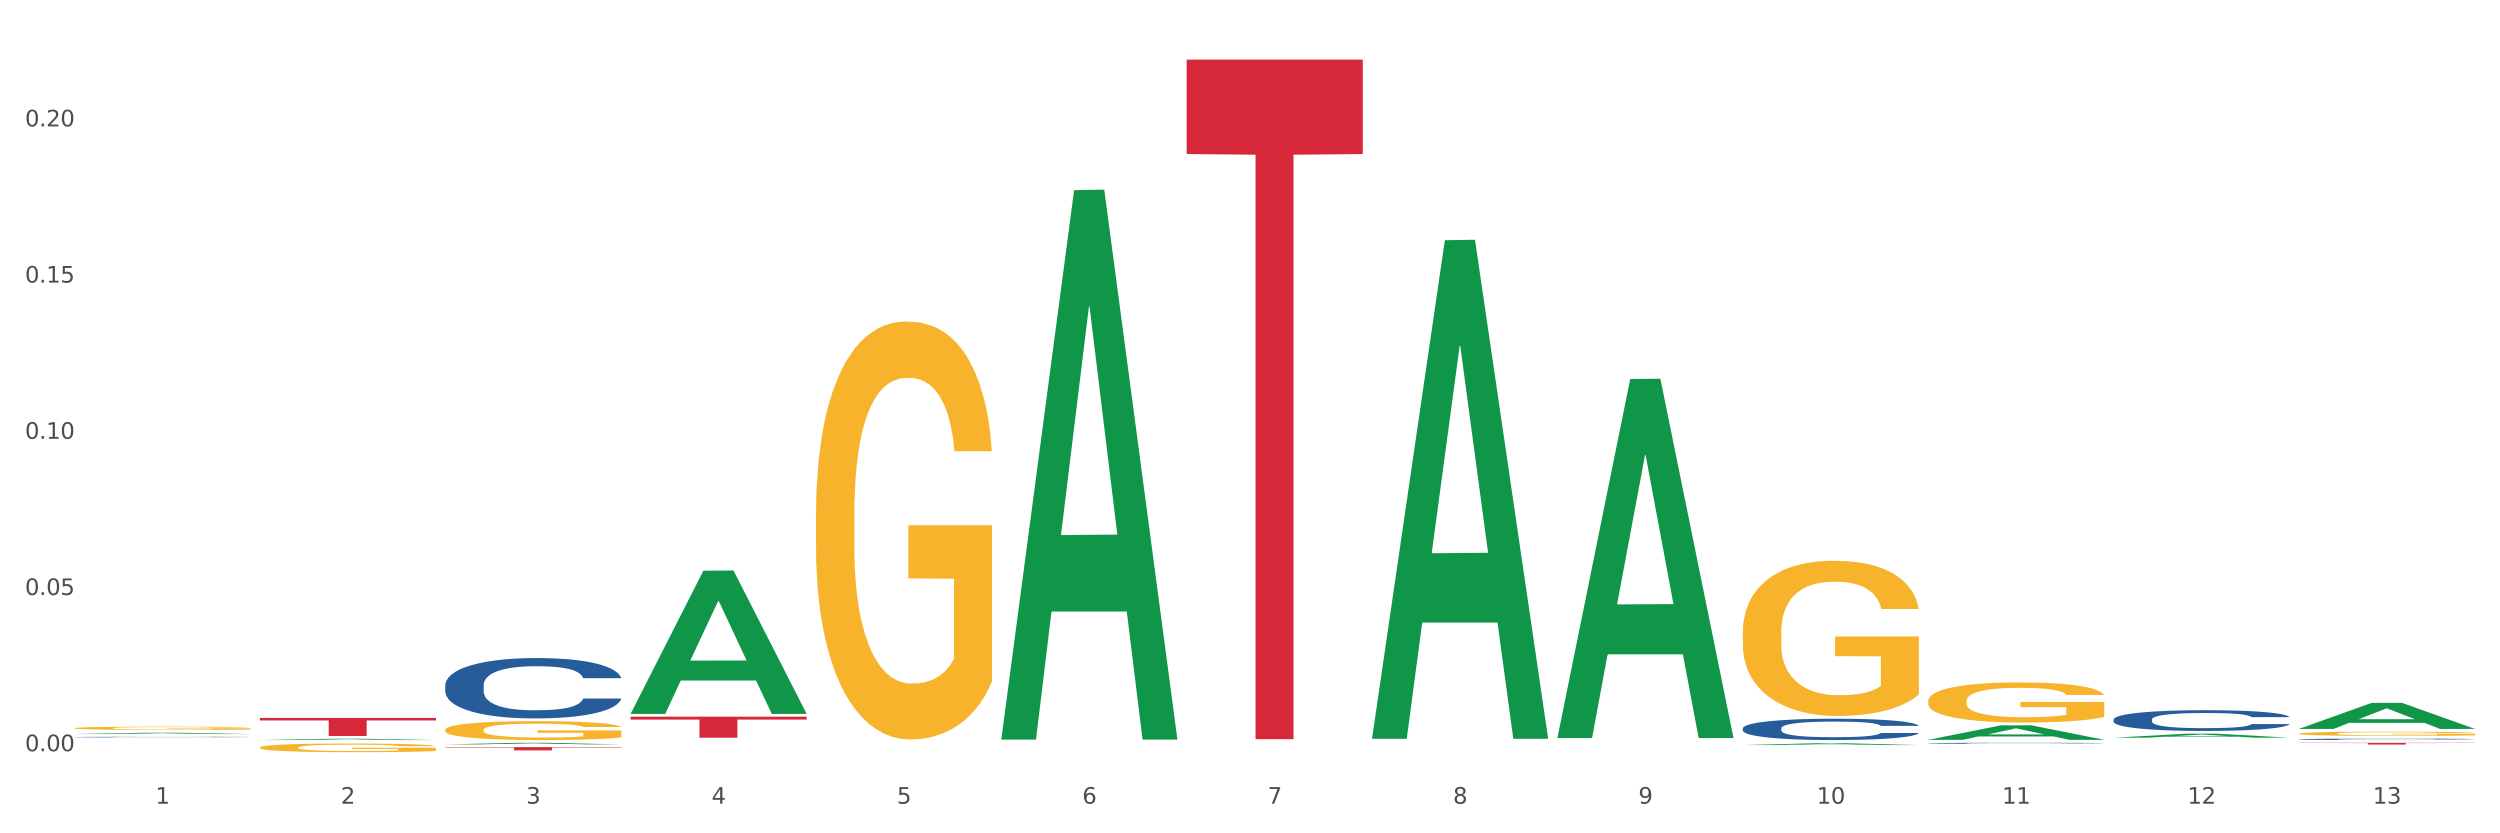
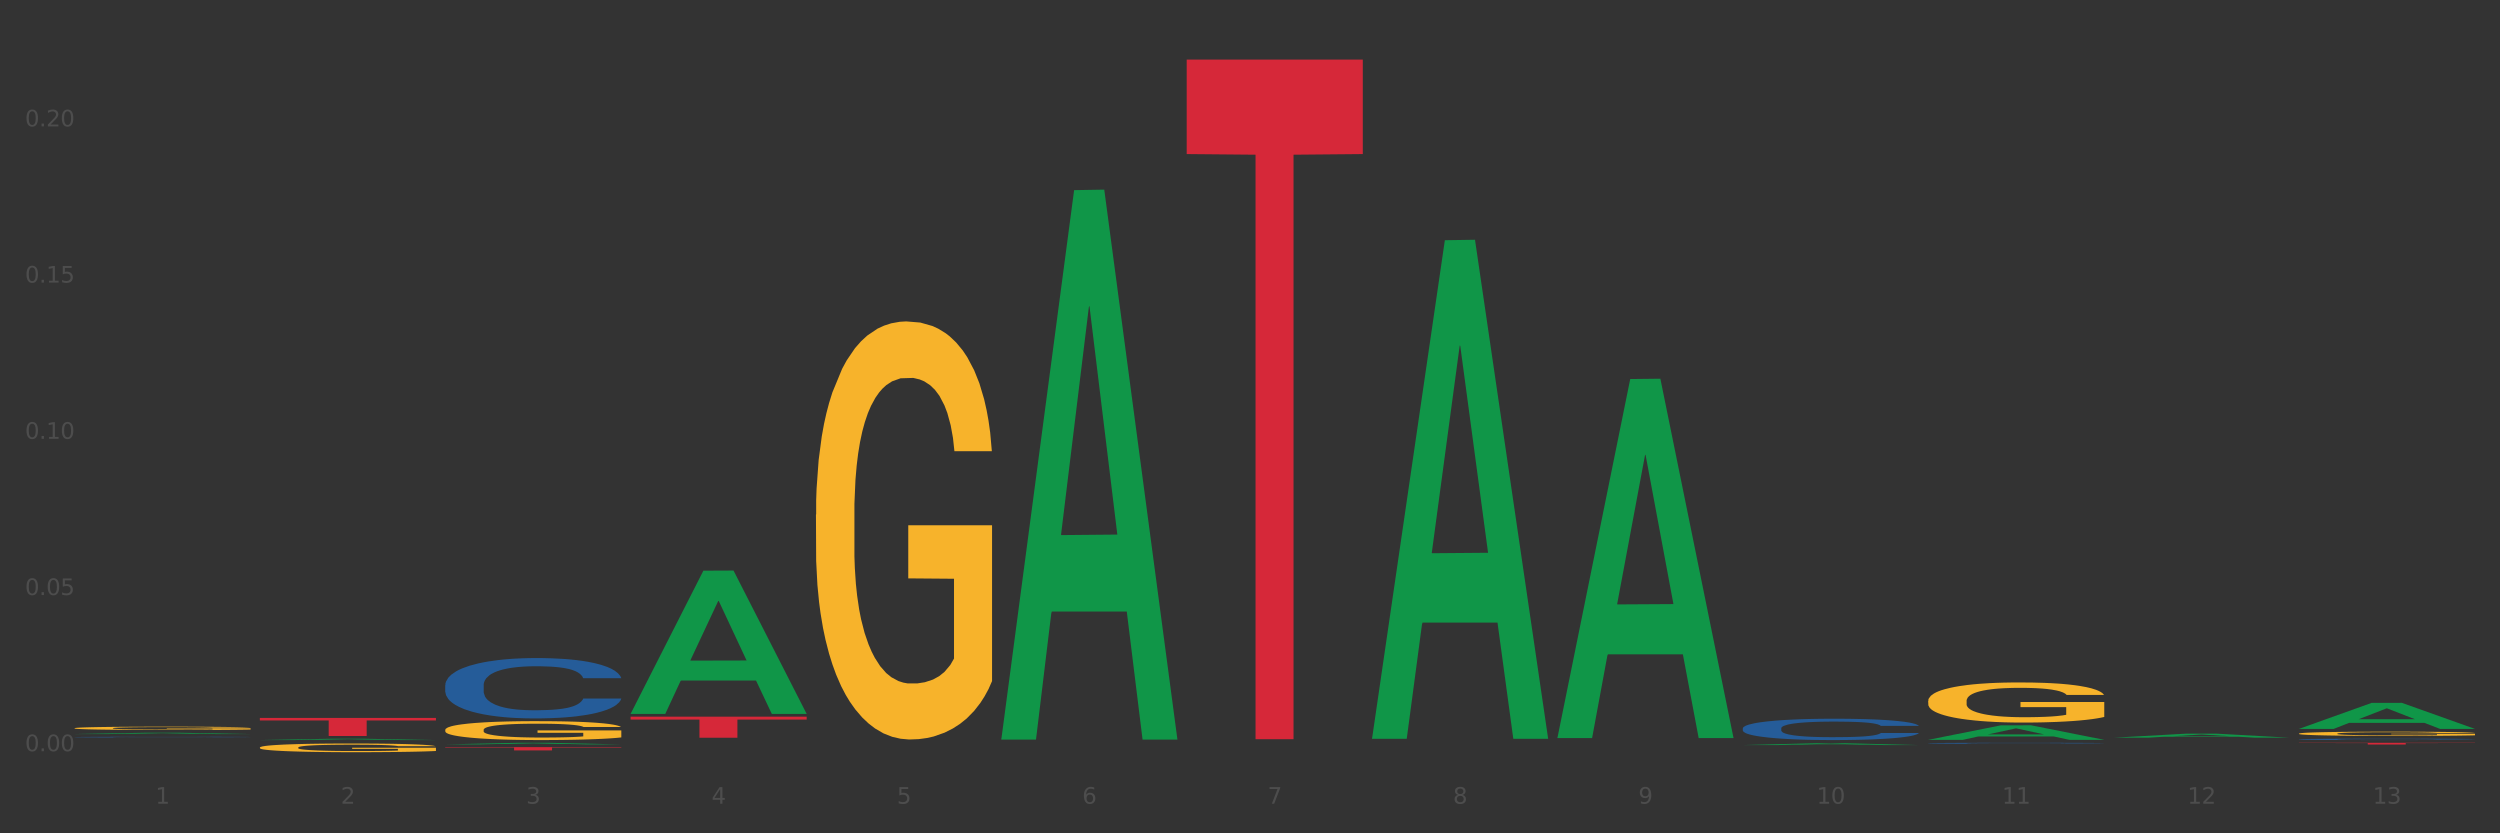
<svg xmlns="http://www.w3.org/2000/svg" xmlns:xlink="http://www.w3.org/1999/xlink" width="1080pt" height="360pt" viewBox="0 0 1080 360" version="1.1">
  <rect x="0" y="0" width="1080" height="360" fill="#333333" stroke="none" />
  <defs>
    <style type="text/css">*{stroke-linejoin: round; stroke-linecap: butt}</style>
  </defs>
  <g id="figure_1">
    <g id="patch_1">
-       <path d="M 0 360  L 1080 360  L 1080 0  L 0 0  z " style="fill: #ffffff; stroke: #ffffff; stroke-linejoin: miter" />
-     </g>
+       </g>
    <g id="axes_1">
      <g id="matplotlib.axis_1">
        <g id="xtick_1">
          <g id="text_1">
            <g style="fill: #4d4d4d" transform="translate(67.159 347.204) scale(0.096 -0.096)">
              <defs>
                <path id="DejaVuSans-31" d="M 794 531  L 1825 531  L 1825 4091  L 703 3866  L 703 4441  L 1819 4666  L 2450 4666  L 2450 531  L 3481 531  L 3481 0  L 794 0  L 794 531  z " transform="scale(0.016)" />
              </defs>
              <use xlink:href="#DejaVuSans-31" />
            </g>
          </g>
        </g>
        <g id="xtick_2">
          <g id="text_2">
            <g style="fill: #4d4d4d" transform="translate(147.238 347.204) scale(0.096 -0.096)">
              <defs>
                <path id="DejaVuSans-32" d="M 1228 531  L 3431 531  L 3431 0  L 469 0  L 469 531  Q 828 903 1448 1529  Q 2069 2156 2228 2338  Q 2531 2678 2651 2914  Q 2772 3150 2772 3378  Q 2772 3750 2511 3984  Q 2250 4219 1831 4219  Q 1534 4219 1204 4116  Q 875 4013 500 3803  L 500 4441  Q 881 4594 1212 4672  Q 1544 4750 1819 4750  Q 2544 4750 2975 4387  Q 3406 4025 3406 3419  Q 3406 3131 3298 2873  Q 3191 2616 2906 2266  Q 2828 2175 2409 1742  Q 1991 1309 1228 531  z " transform="scale(0.016)" />
              </defs>
              <use xlink:href="#DejaVuSans-32" />
            </g>
          </g>
        </g>
        <g id="xtick_3">
          <g id="text_3">
            <g style="fill: #4d4d4d" transform="translate(227.317 347.204) scale(0.096 -0.096)">
              <defs>
                <path id="DejaVuSans-33" d="M 2597 2516  Q 3050 2419 3304 2112  Q 3559 1806 3559 1356  Q 3559 666 3084 287  Q 2609 -91 1734 -91  Q 1441 -91 1130 -33  Q 819 25 488 141  L 488 750  Q 750 597 1062 519  Q 1375 441 1716 441  Q 2309 441 2620 675  Q 2931 909 2931 1356  Q 2931 1769 2642 2001  Q 2353 2234 1838 2234  L 1294 2234  L 1294 2753  L 1863 2753  Q 2328 2753 2575 2939  Q 2822 3125 2822 3475  Q 2822 3834 2567 4026  Q 2313 4219 1838 4219  Q 1578 4219 1281 4162  Q 984 4106 628 3988  L 628 4550  Q 988 4650 1302 4700  Q 1616 4750 1894 4750  Q 2613 4750 3031 4423  Q 3450 4097 3450 3541  Q 3450 3153 3228 2886  Q 3006 2619 2597 2516  z " transform="scale(0.016)" />
              </defs>
              <use xlink:href="#DejaVuSans-33" />
            </g>
          </g>
        </g>
        <g id="xtick_4">
          <g id="text_4">
            <g style="fill: #4d4d4d" transform="translate(307.396 347.204) scale(0.096 -0.096)">
              <defs>
                <path id="DejaVuSans-34" d="M 2419 4116  L 825 1625  L 2419 1625  L 2419 4116  z M 2253 4666  L 3047 4666  L 3047 1625  L 3713 1625  L 3713 1100  L 3047 1100  L 3047 0  L 2419 0  L 2419 1100  L 313 1100  L 313 1709  L 2253 4666  z " transform="scale(0.016)" />
              </defs>
              <use xlink:href="#DejaVuSans-34" />
            </g>
          </g>
        </g>
        <g id="xtick_5">
          <g id="text_5">
            <g style="fill: #4d4d4d" transform="translate(387.475 347.204) scale(0.096 -0.096)">
              <defs>
                <path id="DejaVuSans-35" d="M 691 4666  L 3169 4666  L 3169 4134  L 1269 4134  L 1269 2991  Q 1406 3038 1543 3061  Q 1681 3084 1819 3084  Q 2600 3084 3056 2656  Q 3513 2228 3513 1497  Q 3513 744 3044 326  Q 2575 -91 1722 -91  Q 1428 -91 1123 -41  Q 819 9 494 109  L 494 744  Q 775 591 1075 516  Q 1375 441 1709 441  Q 2250 441 2565 725  Q 2881 1009 2881 1497  Q 2881 1984 2565 2268  Q 2250 2553 1709 2553  Q 1456 2553 1204 2497  Q 953 2441 691 2322  L 691 4666  z " transform="scale(0.016)" />
              </defs>
              <use xlink:href="#DejaVuSans-35" />
            </g>
          </g>
        </g>
        <g id="xtick_6">
          <g id="text_6">
            <g style="fill: #4d4d4d" transform="translate(467.554 347.204) scale(0.096 -0.096)">
              <defs>
                <path id="DejaVuSans-36" d="M 2113 2584  Q 1688 2584 1439 2293  Q 1191 2003 1191 1497  Q 1191 994 1439 701  Q 1688 409 2113 409  Q 2538 409 2786 701  Q 3034 994 3034 1497  Q 3034 2003 2786 2293  Q 2538 2584 2113 2584  z M 3366 4563  L 3366 3988  Q 3128 4100 2886 4159  Q 2644 4219 2406 4219  Q 1781 4219 1451 3797  Q 1122 3375 1075 2522  Q 1259 2794 1537 2939  Q 1816 3084 2150 3084  Q 2853 3084 3261 2657  Q 3669 2231 3669 1497  Q 3669 778 3244 343  Q 2819 -91 2113 -91  Q 1303 -91 875 529  Q 447 1150 447 2328  Q 447 3434 972 4092  Q 1497 4750 2381 4750  Q 2619 4750 2861 4703  Q 3103 4656 3366 4563  z " transform="scale(0.016)" />
              </defs>
              <use xlink:href="#DejaVuSans-36" />
            </g>
          </g>
        </g>
        <g id="xtick_7">
          <g id="text_7">
            <g style="fill: #4d4d4d" transform="translate(547.634 347.204) scale(0.096 -0.096)">
              <defs>
                <path id="DejaVuSans-37" d="M 525 4666  L 3525 4666  L 3525 4397  L 1831 0  L 1172 0  L 2766 4134  L 525 4134  L 525 4666  z " transform="scale(0.016)" />
              </defs>
              <use xlink:href="#DejaVuSans-37" />
            </g>
          </g>
        </g>
        <g id="xtick_8">
          <g id="text_8">
            <g style="fill: #4d4d4d" transform="translate(627.713 347.204) scale(0.096 -0.096)">
              <defs>
                <path id="DejaVuSans-38" d="M 2034 2216  Q 1584 2216 1326 1975  Q 1069 1734 1069 1313  Q 1069 891 1326 650  Q 1584 409 2034 409  Q 2484 409 2743 651  Q 3003 894 3003 1313  Q 3003 1734 2745 1975  Q 2488 2216 2034 2216  z M 1403 2484  Q 997 2584 770 2862  Q 544 3141 544 3541  Q 544 4100 942 4425  Q 1341 4750 2034 4750  Q 2731 4750 3128 4425  Q 3525 4100 3525 3541  Q 3525 3141 3298 2862  Q 3072 2584 2669 2484  Q 3125 2378 3379 2068  Q 3634 1759 3634 1313  Q 3634 634 3220 271  Q 2806 -91 2034 -91  Q 1263 -91 848 271  Q 434 634 434 1313  Q 434 1759 690 2068  Q 947 2378 1403 2484  z M 1172 3481  Q 1172 3119 1398 2916  Q 1625 2713 2034 2713  Q 2441 2713 2670 2916  Q 2900 3119 2900 3481  Q 2900 3844 2670 4047  Q 2441 4250 2034 4250  Q 1625 4250 1398 4047  Q 1172 3844 1172 3481  z " transform="scale(0.016)" />
              </defs>
              <use xlink:href="#DejaVuSans-38" />
            </g>
          </g>
        </g>
        <g id="xtick_9">
          <g id="text_9">
            <g style="fill: #4d4d4d" transform="translate(707.792 347.204) scale(0.096 -0.096)">
              <defs>
                <path id="DejaVuSans-39" d="M 703 97  L 703 672  Q 941 559 1184 500  Q 1428 441 1663 441  Q 2288 441 2617 861  Q 2947 1281 2994 2138  Q 2813 1869 2534 1725  Q 2256 1581 1919 1581  Q 1219 1581 811 2004  Q 403 2428 403 3163  Q 403 3881 828 4315  Q 1253 4750 1959 4750  Q 2769 4750 3195 4129  Q 3622 3509 3622 2328  Q 3622 1225 3098 567  Q 2575 -91 1691 -91  Q 1453 -91 1209 -44  Q 966 3 703 97  z M 1959 2075  Q 2384 2075 2632 2365  Q 2881 2656 2881 3163  Q 2881 3666 2632 3958  Q 2384 4250 1959 4250  Q 1534 4250 1286 3958  Q 1038 3666 1038 3163  Q 1038 2656 1286 2365  Q 1534 2075 1959 2075  z " transform="scale(0.016)" />
              </defs>
              <use xlink:href="#DejaVuSans-39" />
            </g>
          </g>
        </g>
        <g id="xtick_10">
          <g id="text_10">
            <g style="fill: #4d4d4d" transform="translate(784.817 347.204) scale(0.096 -0.096)">
              <defs>
                <path id="DejaVuSans-30" d="M 2034 4250  Q 1547 4250 1301 3770  Q 1056 3291 1056 2328  Q 1056 1369 1301 889  Q 1547 409 2034 409  Q 2525 409 2770 889  Q 3016 1369 3016 2328  Q 3016 3291 2770 3770  Q 2525 4250 2034 4250  z M 2034 4750  Q 2819 4750 3233 4129  Q 3647 3509 3647 2328  Q 3647 1150 3233 529  Q 2819 -91 2034 -91  Q 1250 -91 836 529  Q 422 1150 422 2328  Q 422 3509 836 4129  Q 1250 4750 2034 4750  z " transform="scale(0.016)" />
              </defs>
              <use xlink:href="#DejaVuSans-31" />
              <use xlink:href="#DejaVuSans-30" transform="translate(63.623 0)" />
            </g>
          </g>
        </g>
        <g id="xtick_11">
          <g id="text_11">
            <g style="fill: #4d4d4d" transform="translate(864.896 347.204) scale(0.096 -0.096)">
              <use xlink:href="#DejaVuSans-31" />
              <use xlink:href="#DejaVuSans-31" transform="translate(63.623 0)" />
            </g>
          </g>
        </g>
        <g id="xtick_12">
          <g id="text_12">
            <g style="fill: #4d4d4d" transform="translate(944.975 347.204) scale(0.096 -0.096)">
              <use xlink:href="#DejaVuSans-31" />
              <use xlink:href="#DejaVuSans-32" transform="translate(63.623 0)" />
            </g>
          </g>
        </g>
        <g id="xtick_13">
          <g id="text_13">
            <g style="fill: #4d4d4d" transform="translate(1025.054 347.204) scale(0.096 -0.096)">
              <use xlink:href="#DejaVuSans-31" />
              <use xlink:href="#DejaVuSans-33" transform="translate(63.623 0)" />
            </g>
          </g>
        </g>
        <g id="xtick_14" />
        <g id="xtick_15" />
        <g id="xtick_16" />
        <g id="xtick_17" />
        <g id="xtick_18" />
        <g id="xtick_19" />
        <g id="xtick_20" />
        <g id="xtick_21" />
        <g id="xtick_22" />
        <g id="xtick_23" />
        <g id="xtick_24" />
        <g id="xtick_25" />
      </g>
      <g id="matplotlib.axis_2">
        <g id="ytick_1">
          <g id="text_14">
            <g style="fill: #4d4d4d" transform="translate(10.8 324.532) scale(0.096 -0.096)">
              <defs>
                <path id="DejaVuSans-2e" d="M 684 794  L 1344 794  L 1344 0  L 684 0  L 684 794  z " transform="scale(0.016)" />
              </defs>
              <use xlink:href="#DejaVuSans-30" />
              <use xlink:href="#DejaVuSans-2e" transform="translate(63.623 0)" />
              <use xlink:href="#DejaVuSans-30" transform="translate(95.41 0)" />
              <use xlink:href="#DejaVuSans-30" transform="translate(159.033 0)" />
            </g>
          </g>
        </g>
        <g id="ytick_2">
          <g id="text_15">
            <g style="fill: #4d4d4d" transform="translate(10.8 257.051) scale(0.096 -0.096)">
              <use xlink:href="#DejaVuSans-30" />
              <use xlink:href="#DejaVuSans-2e" transform="translate(63.623 0)" />
              <use xlink:href="#DejaVuSans-30" transform="translate(95.41 0)" />
              <use xlink:href="#DejaVuSans-35" transform="translate(159.033 0)" />
            </g>
          </g>
        </g>
        <g id="ytick_3">
          <g id="text_16">
            <g style="fill: #4d4d4d" transform="translate(10.8 189.569) scale(0.096 -0.096)">
              <use xlink:href="#DejaVuSans-30" />
              <use xlink:href="#DejaVuSans-2e" transform="translate(63.623 0)" />
              <use xlink:href="#DejaVuSans-31" transform="translate(95.41 0)" />
              <use xlink:href="#DejaVuSans-30" transform="translate(159.033 0)" />
            </g>
          </g>
        </g>
        <g id="ytick_4">
          <g id="text_17">
            <g style="fill: #4d4d4d" transform="translate(10.8 122.088) scale(0.096 -0.096)">
              <use xlink:href="#DejaVuSans-30" />
              <use xlink:href="#DejaVuSans-2e" transform="translate(63.623 0)" />
              <use xlink:href="#DejaVuSans-31" transform="translate(95.41 0)" />
              <use xlink:href="#DejaVuSans-35" transform="translate(159.033 0)" />
            </g>
          </g>
        </g>
        <g id="ytick_5">
          <g id="text_18">
            <g style="fill: #4d4d4d" transform="translate(10.8 54.606) scale(0.096 -0.096)">
              <use xlink:href="#DejaVuSans-30" />
              <use xlink:href="#DejaVuSans-2e" transform="translate(63.623 0)" />
              <use xlink:href="#DejaVuSans-32" transform="translate(95.41 0)" />
              <use xlink:href="#DejaVuSans-30" transform="translate(159.033 0)" />
            </g>
          </g>
        </g>
        <g id="ytick_6" />
        <g id="ytick_7" />
        <g id="ytick_8" />
        <g id="ytick_9" />
        <g id="ytick_10" />
      </g>
      <g id="PolyCollection_1">
        <path d="M 32.175 317.108  L 32.253 317.107  L 63.625 316.53  L 76.644 316.53  L 108.25 317.109  L 93.192 317.109  L 86.369 316.974  L 53.978 316.974  L 53.743 316.976  L 47.155 317.109  L 32.175 317.109  L 32.175 317.108  L 58.056 316.894  L 82.291 316.893  L 70.291 316.653  L 70.134 316.652  L 69.977 316.654  L 57.978 316.893  L 58.056 316.894  L 32.175 317.108  z " clip-path="url(#p6541c7f041)" style="fill: #109648" />
        <path d="M 112.254 319.703  L 112.333 319.703  L 143.704 319.125  L 156.723 319.125  L 188.329 319.704  L 173.271 319.704  L 166.448 319.569  L 134.057 319.569  L 133.822 319.572  L 127.234 319.704  L 112.254 319.704  L 112.254 319.703  L 138.135 319.489  L 162.37 319.488  L 150.37 319.248  L 150.213 319.247  L 150.056 319.249  L 138.057 319.488  L 138.135 319.489  L 112.254 319.703  z " clip-path="url(#p6541c7f041)" style="fill: #109648" />
        <path d="M 192.333 321.583  L 192.412 321.582  L 223.783 320.885  L 236.802 320.885  L 268.408 321.584  L 253.35 321.584  L 246.527 321.421  L 214.136 321.421  L 213.901 321.424  L 207.313 321.584  L 192.333 321.584  L 192.333 321.583  L 218.215 321.324  L 242.449 321.323  L 230.449 321.034  L 230.292 321.032  L 230.136 321.034  L 218.136 321.323  L 218.215 321.324  L 192.333 321.583  z " clip-path="url(#p6541c7f041)" style="fill: #109648" />
        <path d="M 672.808 318.539  L 672.887 318.393  L 704.258 163.745  L 717.277 163.6  L 748.883 318.831  L 733.825 318.831  L 727.002 282.683  L 694.611 282.683  L 694.376 283.266  L 687.788 318.831  L 672.808 318.831  L 672.808 318.539  L 698.689 261.111  L 722.924 260.965  L 710.924 196.686  L 710.767 196.395  L 710.611 196.832  L 698.611 260.965  L 698.689 261.111  L 672.808 318.539  z " clip-path="url(#p6541c7f041)" style="fill: #109648" />
        <path d="M 432.571 319.051  L 432.649 318.828  L 464.02 82.141  L 477.039 81.918  L 508.646 319.497  L 493.588 319.497  L 486.765 264.173  L 454.374 264.173  L 454.138 265.066  L 447.551 319.497  L 432.571 319.497  L 432.571 319.051  L 458.452 231.158  L 482.686 230.935  L 470.687 132.557  L 470.53 132.11  L 470.373 132.78  L 458.374 230.935  L 458.452 231.158  L 432.571 319.051  z " clip-path="url(#p6541c7f041)" style="fill: #109648" />
        <path d="M 592.729 318.752  L 592.807 318.549  L 624.179 103.775  L 637.198 103.573  L 668.804 319.157  L 653.746 319.157  L 646.923 268.955  L 614.532 268.955  L 614.297 269.765  L 607.709 319.157  L 592.729 319.157  L 592.729 318.752  L 618.61 238.996  L 642.845 238.794  L 630.845 149.524  L 630.688 149.119  L 630.531 149.726  L 618.532 238.794  L 618.61 238.996  L 592.729 318.752  z " clip-path="url(#p6541c7f041)" style="fill: #109648" />
        <path d="M 272.412 308.306  L 272.491 308.248  L 303.862 246.534  L 316.881 246.475  L 348.488 308.422  L 333.429 308.422  L 326.606 293.997  L 294.215 293.997  L 293.98 294.23  L 287.392 308.422  L 272.412 308.422  L 272.412 308.306  L 298.294 285.388  L 322.528 285.33  L 310.528 259.679  L 310.372 259.563  L 310.215 259.737  L 298.215 285.33  L 298.294 285.388  L 272.412 308.306  z " clip-path="url(#p6541c7f041)" style="fill: #109648" />
        <path d="M 112.254 310.157  L 188.329 310.157  L 188.329 311.24  L 158.404 311.247  L 158.404 317.944  L 141.999 317.944  L 141.999 311.247  L 112.254 311.24  L 112.254 310.165  L 112.254 310.157  z " clip-path="url(#p6541c7f041)" style="fill: #d62839" />
        <path d="M 192.333 322.765  L 268.408 322.765  L 268.408 322.961  L 238.483 322.963  L 238.483 324.182  L 222.078 324.182  L 222.078 322.963  L 192.333 322.961  L 192.333 322.766  L 192.333 322.765  z " clip-path="url(#p6541c7f041)" style="fill: #d62839" />
        <path d="M 512.65 25.759  L 588.725 25.759  L 588.725 66.556  L 558.8 66.832  L 558.8 319.328  L 542.395 319.328  L 542.395 66.832  L 512.65 66.556  L 512.65 26.035  L 512.65 25.759  z " clip-path="url(#p6541c7f041)" style="fill: #d62839" />
        <path d="M 272.412 309.603  L 348.488 309.603  L 348.488 310.869  L 318.562 310.877  L 318.562 318.715  L 302.157 318.715  L 302.157 310.877  L 272.412 310.869  L 272.412 309.611  L 272.412 309.603  z " clip-path="url(#p6541c7f041)" style="fill: #d62839" />
        <path d="M 993.125 320.885  L 1069.2 320.885  L 1069.2 320.99  L 1039.275 320.991  L 1039.275 321.643  L 1022.87 321.643  L 1022.87 320.991  L 993.125 320.99  L 993.125 320.885  L 993.125 320.885  z " clip-path="url(#p6541c7f041)" style="fill: #d62839" />
        <path d="M 993.125 316.93  L 993.215 316.928  L 993.215 316.868  L 993.394 316.815  L 994.292 316.69  L 995.64 316.585  L 996.628 316.53  L 997.616 316.485  L 998.783 316.439  L 1000.22 316.392  L 1002.825 316.324  L 1004.442 316.288  L 1006.418 316.251  L 1010.01 316.198  L 1012.615 316.167  L 1015.31 316.142  L 1019.711 316.112  L 1022.585 316.099  L 1025.639 316.089  L 1029.321 316.082  L 1032.105 316.08  L 1038.213 316.085  L 1043.422 316.1  L 1045.937 316.112  L 1049.171 316.132  L 1050.877 316.146  L 1053.662 316.173  L 1056.536 316.208  L 1058.512 316.238  L 1061.476 316.295  L 1063.721 316.352  L 1065.787 316.423  L 1066.865 316.471  L 1067.673 316.517  L 1068.392 316.569  L 1069.11 316.651  L 1052.943 316.651  L 1052.314 316.592  L 1051.326 316.537  L 1049.889 316.483  L 1048.632 316.45  L 1046.476 316.408  L 1044.5 316.381  L 1042.434 316.361  L 1039.92 316.344  L 1037.944 316.335  L 1035.159 316.329  L 1029.68 316.33  L 1025.998 316.344  L 1023.483 316.361  L 1021.866 316.376  L 1020.429 316.392  L 1018.813 316.416  L 1016.926 316.451  L 1015.579 316.483  L 1014.232 316.523  L 1013.154 316.564  L 1012.166 316.611  L 1011.358 316.661  L 1010.729 316.713  L 1010.19 316.777  L 1009.741 316.883  L 1009.741 317.113  L 1009.921 317.165  L 1010.37 317.233  L 1010.909 317.286  L 1011.807 317.348  L 1012.615 317.39  L 1014.142 317.45  L 1015.849 317.5  L 1017.196 317.532  L 1018.543 317.559  L 1020.878 317.596  L 1023.483 317.626  L 1025.728 317.645  L 1028.782 317.662  L 1030.848 317.668  L 1032.644 317.672  L 1037.045 317.672  L 1040.189 317.667  L 1043.692 317.655  L 1046.386 317.64  L 1048.632 317.621  L 1051.147 317.591  L 1052.763 317.563  L 1052.763 317.212  L 1033.004 317.21  L 1033.004 316.977  L 1069.2 316.977  L 1069.2 317.662  L 1067.673 317.697  L 1065.967 317.729  L 1064.17 317.757  L 1061.476 317.793  L 1058.242 317.826  L 1055.368 317.85  L 1052.314 317.87  L 1048.722 317.888  L 1044.051 317.905  L 1041.177 317.912  L 1037.584 317.917  L 1033.363 317.918  L 1029.68 317.915  L 1026.088 317.907  L 1022.315 317.892  L 1018.633 317.87  L 1015.849 317.848  L 1013.064 317.821  L 1010.1 317.786  L 1007.765 317.752  L 1005.969 317.722  L 1003.993 317.683  L 1001.837 317.633  L 1000.22 317.588  L 998.783 317.541  L 997.256 317.48  L 996.179 317.428  L 995.101 317.363  L 994.472 317.314  L 993.754 317.239  L 993.215 317.133  L 993.125 316.93  z " clip-path="url(#p6541c7f041)" style="fill: #f7b32b" />
-         <path d="M 352.492 222.31  L 352.581 222.145  L 352.581 216.207  L 352.761 211.094  L 353.659 198.723  L 355.006 188.496  L 355.994 183.053  L 356.982 178.6  L 358.15 174.146  L 359.587 169.528  L 362.192 162.765  L 363.809 159.301  L 365.785 155.672  L 369.377 150.394  L 371.982 147.425  L 374.676 144.951  L 379.078 141.982  L 381.952 140.662  L 385.005 139.673  L 388.688 139.013  L 391.472 138.848  L 397.58 139.343  L 402.789 140.827  L 405.304 141.982  L 408.538 143.961  L 410.244 145.281  L 413.028 147.92  L 415.903 151.384  L 417.879 154.353  L 420.843 159.961  L 423.088 165.569  L 425.154 172.497  L 426.232 177.28  L 427.04 181.734  L 427.758 186.847  L 428.477 194.929  L 412.31 194.929  L 411.681 189.156  L 410.693 183.713  L 409.256 178.435  L 407.999 175.136  L 405.843 171.012  L 403.867 168.373  L 401.801 166.394  L 399.286 164.744  L 397.31 163.92  L 394.526 163.26  L 389.047 163.425  L 385.365 164.744  L 382.85 166.394  L 381.233 167.878  L 379.796 169.528  L 378.179 171.837  L 376.293 175.301  L 374.946 178.435  L 373.599 182.394  L 372.521 186.352  L 371.533 190.971  L 370.724 195.919  L 370.096 201.032  L 369.557 207.3  L 369.108 217.692  L 369.108 240.289  L 369.287 245.402  L 369.737 252.165  L 370.275 257.278  L 371.174 263.381  L 371.982 267.505  L 373.509 273.443  L 375.215 278.391  L 376.563 281.525  L 377.91 284.164  L 380.245 287.793  L 382.85 290.762  L 385.095 292.577  L 388.149 294.226  L 390.215 294.886  L 392.011 295.216  L 396.412 295.216  L 399.556 294.721  L 403.059 293.566  L 405.753 292.082  L 407.999 290.267  L 410.514 287.298  L 412.13 284.494  L 412.13 250.021  L 392.37 249.856  L 392.37 226.929  L 428.567 226.929  L 428.567 294.226  L 427.04 297.69  L 425.333 300.824  L 423.537 303.628  L 420.843 307.092  L 417.609 310.391  L 414.735 312.7  L 411.681 314.679  L 408.088 316.494  L 403.418 318.143  L 400.544 318.803  L 396.951 319.298  L 392.73 319.463  L 389.047 319.133  L 385.455 318.308  L 381.682 316.824  L 378 314.679  L 375.215 312.535  L 372.431 309.896  L 369.467 306.432  L 367.132 303.133  L 365.335 300.164  L 363.359 296.37  L 361.204 291.422  L 359.587 286.969  L 358.15 282.35  L 356.623 276.412  L 355.545 271.299  L 354.468 264.866  L 353.839 260.083  L 353.12 252.66  L 352.581 242.268  L 352.492 222.31  z " clip-path="url(#p6541c7f041)" style="fill: #f7b32b" />
+         <path d="M 352.492 222.31  L 352.581 222.145  L 352.581 216.207  L 352.761 211.094  L 353.659 198.723  L 355.006 188.496  L 355.994 183.053  L 356.982 178.6  L 358.15 174.146  L 359.587 169.528  L 363.809 159.301  L 365.785 155.672  L 369.377 150.394  L 371.982 147.425  L 374.676 144.951  L 379.078 141.982  L 381.952 140.662  L 385.005 139.673  L 388.688 139.013  L 391.472 138.848  L 397.58 139.343  L 402.789 140.827  L 405.304 141.982  L 408.538 143.961  L 410.244 145.281  L 413.028 147.92  L 415.903 151.384  L 417.879 154.353  L 420.843 159.961  L 423.088 165.569  L 425.154 172.497  L 426.232 177.28  L 427.04 181.734  L 427.758 186.847  L 428.477 194.929  L 412.31 194.929  L 411.681 189.156  L 410.693 183.713  L 409.256 178.435  L 407.999 175.136  L 405.843 171.012  L 403.867 168.373  L 401.801 166.394  L 399.286 164.744  L 397.31 163.92  L 394.526 163.26  L 389.047 163.425  L 385.365 164.744  L 382.85 166.394  L 381.233 167.878  L 379.796 169.528  L 378.179 171.837  L 376.293 175.301  L 374.946 178.435  L 373.599 182.394  L 372.521 186.352  L 371.533 190.971  L 370.724 195.919  L 370.096 201.032  L 369.557 207.3  L 369.108 217.692  L 369.108 240.289  L 369.287 245.402  L 369.737 252.165  L 370.275 257.278  L 371.174 263.381  L 371.982 267.505  L 373.509 273.443  L 375.215 278.391  L 376.563 281.525  L 377.91 284.164  L 380.245 287.793  L 382.85 290.762  L 385.095 292.577  L 388.149 294.226  L 390.215 294.886  L 392.011 295.216  L 396.412 295.216  L 399.556 294.721  L 403.059 293.566  L 405.753 292.082  L 407.999 290.267  L 410.514 287.298  L 412.13 284.494  L 412.13 250.021  L 392.37 249.856  L 392.37 226.929  L 428.567 226.929  L 428.567 294.226  L 427.04 297.69  L 425.333 300.824  L 423.537 303.628  L 420.843 307.092  L 417.609 310.391  L 414.735 312.7  L 411.681 314.679  L 408.088 316.494  L 403.418 318.143  L 400.544 318.803  L 396.951 319.298  L 392.73 319.463  L 389.047 319.133  L 385.455 318.308  L 381.682 316.824  L 378 314.679  L 375.215 312.535  L 372.431 309.896  L 369.467 306.432  L 367.132 303.133  L 365.335 300.164  L 363.359 296.37  L 361.204 291.422  L 359.587 286.969  L 358.15 282.35  L 356.623 276.412  L 355.545 271.299  L 354.468 264.866  L 353.839 260.083  L 353.12 252.66  L 352.581 242.268  L 352.492 222.31  z " clip-path="url(#p6541c7f041)" style="fill: #f7b32b" />
        <path d="M 32.175 314.582  L 32.265 314.58  L 32.265 314.533  L 32.444 314.493  L 33.343 314.395  L 34.69 314.314  L 35.678 314.271  L 36.666 314.236  L 37.833 314.201  L 39.271 314.165  L 41.875 314.111  L 43.492 314.084  L 45.468 314.055  L 49.061 314.013  L 51.665 313.99  L 54.36 313.97  L 58.761 313.947  L 61.635 313.936  L 64.689 313.929  L 68.371 313.923  L 71.156 313.922  L 77.263 313.926  L 82.473 313.938  L 84.988 313.947  L 88.221 313.963  L 89.927 313.973  L 92.712 313.994  L 95.586 314.021  L 97.562 314.045  L 100.526 314.089  L 102.771 314.133  L 104.837 314.188  L 105.915 314.226  L 106.723 314.261  L 107.442 314.301  L 108.16 314.365  L 91.993 314.365  L 91.365 314.32  L 90.377 314.277  L 88.939 314.235  L 87.682 314.209  L 85.526 314.176  L 83.55 314.155  L 81.485 314.14  L 78.97 314.127  L 76.994 314.12  L 74.209 314.115  L 68.731 314.116  L 65.048 314.127  L 62.533 314.14  L 60.917 314.151  L 59.479 314.165  L 57.863 314.183  L 55.977 314.21  L 54.629 314.235  L 53.282 314.266  L 52.204 314.297  L 51.216 314.334  L 50.408 314.373  L 49.779 314.413  L 49.24 314.463  L 48.791 314.545  L 48.791 314.724  L 48.971 314.764  L 49.42 314.817  L 49.959 314.858  L 50.857 314.906  L 51.665 314.939  L 53.192 314.986  L 54.899 315.025  L 56.246 315.049  L 57.593 315.07  L 59.929 315.099  L 62.533 315.122  L 64.779 315.137  L 67.832 315.15  L 69.898 315.155  L 71.695 315.158  L 76.096 315.158  L 79.239 315.154  L 82.742 315.145  L 85.437 315.133  L 87.682 315.118  L 90.197 315.095  L 91.814 315.073  L 91.814 314.8  L 72.054 314.799  L 72.054 314.618  L 108.25 314.618  L 108.25 315.15  L 106.723 315.177  L 105.017 315.202  L 103.22 315.224  L 100.526 315.251  L 97.292 315.277  L 94.418 315.296  L 91.365 315.311  L 87.772 315.326  L 83.101 315.339  L 80.227 315.344  L 76.635 315.348  L 72.413 315.349  L 68.731 315.347  L 65.138 315.34  L 61.366 315.328  L 57.683 315.311  L 54.899 315.294  L 52.114 315.274  L 49.15 315.246  L 46.815 315.22  L 45.019 315.197  L 43.043 315.167  L 40.887 315.128  L 39.271 315.092  L 37.833 315.056  L 36.307 315.009  L 35.229 314.969  L 34.151 314.918  L 33.522 314.88  L 32.804 314.821  L 32.265 314.739  L 32.175 314.582  z " clip-path="url(#p6541c7f041)" style="fill: #f7b32b" />
        <path d="M 112.254 322.932  L 112.344 322.928  L 112.344 322.805  L 112.524 322.699  L 113.422 322.442  L 114.769 322.229  L 115.757 322.116  L 116.745 322.024  L 117.913 321.931  L 119.35 321.835  L 121.954 321.695  L 123.571 321.623  L 125.547 321.548  L 129.14 321.438  L 131.744 321.376  L 134.439 321.325  L 138.84 321.263  L 141.714 321.236  L 144.768 321.215  L 148.45 321.202  L 151.235 321.198  L 157.342 321.209  L 162.552 321.239  L 165.067 321.263  L 168.3 321.304  L 170.007 321.332  L 172.791 321.387  L 175.665 321.459  L 177.641 321.52  L 180.605 321.637  L 182.85 321.753  L 184.916 321.897  L 185.994 321.996  L 186.802 322.089  L 187.521 322.195  L 188.24 322.363  L 172.072 322.363  L 171.444 322.243  L 170.456 322.13  L 169.019 322.02  L 167.761 321.952  L 165.606 321.866  L 163.63 321.811  L 161.564 321.77  L 159.049 321.736  L 157.073 321.719  L 154.289 321.705  L 148.81 321.709  L 145.127 321.736  L 142.612 321.77  L 140.996 321.801  L 139.559 321.835  L 137.942 321.883  L 136.056 321.955  L 134.708 322.02  L 133.361 322.103  L 132.283 322.185  L 131.295 322.281  L 130.487 322.384  L 129.858 322.49  L 129.319 322.62  L 128.87 322.836  L 128.87 323.305  L 129.05 323.411  L 129.499 323.552  L 130.038 323.658  L 130.936 323.785  L 131.744 323.87  L 133.271 323.994  L 134.978 324.096  L 136.325 324.162  L 137.672 324.216  L 140.008 324.292  L 142.612 324.353  L 144.858 324.391  L 147.912 324.425  L 149.977 324.439  L 151.774 324.446  L 156.175 324.446  L 159.318 324.436  L 162.821 324.412  L 165.516 324.381  L 167.761 324.343  L 170.276 324.281  L 171.893 324.223  L 171.893 323.507  L 152.133 323.504  L 152.133 323.028  L 188.329 323.028  L 188.329 324.425  L 186.802 324.497  L 185.096 324.562  L 183.3 324.621  L 180.605 324.693  L 177.372 324.761  L 174.497 324.809  L 171.444 324.85  L 167.851 324.888  L 163.181 324.922  L 160.306 324.936  L 156.714 324.946  L 152.492 324.95  L 148.81 324.943  L 145.217 324.926  L 141.445 324.895  L 137.762 324.85  L 134.978 324.806  L 132.194 324.751  L 129.23 324.679  L 126.894 324.61  L 125.098 324.549  L 123.122 324.47  L 120.966 324.367  L 119.35 324.275  L 117.913 324.179  L 116.386 324.055  L 115.308 323.949  L 114.23 323.816  L 113.601 323.716  L 112.883 323.562  L 112.344 323.346  L 112.254 322.932  z " clip-path="url(#p6541c7f041)" style="fill: #f7b32b" />
        <path d="M 832.967 321.084  L 833.056 321.083  L 833.056 321.072  L 833.326 321.057  L 834.315 321.028  L 835.574 321.007  L 837.732 320.982  L 838.901 320.971  L 840.43 320.96  L 843.577 320.941  L 847.174 320.924  L 849.692 320.915  L 851.581 320.91  L 855.807 320.9  L 858.235 320.895  L 860.753 320.892  L 862.911 320.889  L 866.508 320.886  L 869.385 320.885  L 872.713 320.885  L 875.5 320.885  L 879.187 320.887  L 884.583 320.892  L 886.651 320.894  L 889.438 320.899  L 892.316 320.906  L 894.654 320.912  L 897.352 320.922  L 900.139 320.934  L 902.837 320.949  L 904.725 320.963  L 906.254 320.978  L 907.603 320.996  L 908.592 321.016  L 909.042 321.033  L 892.586 321.033  L 892.136 321.018  L 891.237 321.002  L 890.338 320.991  L 889.348 320.982  L 887.82 320.972  L 886.471 320.965  L 884.223 320.957  L 882.155 320.953  L 880.446 320.95  L 878.378 320.947  L 873.972 320.945  L 870.824 320.945  L 868.846 320.946  L 866.418 320.948  L 864.35 320.951  L 861.922 320.955  L 860.033 320.961  L 858.145 320.968  L 857.066 320.972  L 855.447 320.981  L 854.368 320.989  L 852.929 321.001  L 852.12 321.01  L 850.681 321.033  L 850.052 321.05  L 849.782 321.062  L 849.602 321.075  L 849.602 321.138  L 850.142 321.166  L 850.591 321.178  L 851.311 321.192  L 852.66 321.21  L 854.638 321.227  L 856.706 321.24  L 858.415 321.247  L 860.033 321.253  L 861.652 321.257  L 863.63 321.261  L 865.249 321.264  L 867.677 321.266  L 870.554 321.267  L 872.803 321.267  L 877.389 321.265  L 879.457 321.263  L 881.435 321.261  L 883.593 321.256  L 885.302 321.251  L 886.291 321.248  L 887.91 321.24  L 889.169 321.232  L 890.248 321.223  L 890.967 321.215  L 891.776 321.202  L 892.406 321.189  L 892.586 321.181  L 909.042 321.181  L 908.682 321.196  L 908.053 321.21  L 906.794 321.229  L 905.804 321.24  L 904.276 321.253  L 902.657 321.265  L 900.409 321.277  L 898.341 321.286  L 896.183 321.295  L 893.845 321.302  L 889.618 321.312  L 888.09 321.315  L 884.852 321.32  L 882.334 321.322  L 878.648 321.325  L 874.871 321.327  L 870.914 321.327  L 867.407 321.326  L 863.54 321.324  L 861.113 321.322  L 858.415 321.318  L 855.268 321.312  L 852.3 321.305  L 849.512 321.297  L 846.905 321.288  L 844.477 321.278  L 841.329 321.26  L 838.991 321.243  L 837.283 321.227  L 836.114 321.214  L 834.945 321.197  L 834.315 321.185  L 833.326 321.157  L 832.967 321.131  L 832.967 321.084  z " clip-path="url(#p6541c7f041)" style="fill: #255c99" />
        <path d="M 192.333 315.311  L 192.423 315.304  L 192.423 315.035  L 192.603 314.804  L 193.501 314.245  L 194.848 313.782  L 195.836 313.536  L 196.824 313.335  L 197.992 313.133  L 199.429 312.924  L 202.034 312.619  L 203.65 312.462  L 205.626 312.298  L 209.219 312.059  L 211.824 311.925  L 214.518 311.813  L 218.919 311.679  L 221.793 311.619  L 224.847 311.574  L 228.53 311.545  L 231.314 311.537  L 237.422 311.56  L 242.631 311.627  L 245.146 311.679  L 248.379 311.768  L 250.086 311.828  L 252.87 311.947  L 255.744 312.104  L 257.72 312.238  L 260.684 312.492  L 262.93 312.745  L 264.995 313.059  L 266.073 313.275  L 266.882 313.476  L 267.6 313.708  L 268.319 314.073  L 252.152 314.073  L 251.523 313.812  L 250.535 313.566  L 249.098 313.327  L 247.84 313.178  L 245.685 312.992  L 243.709 312.872  L 241.643 312.783  L 239.128 312.708  L 237.152 312.671  L 234.368 312.641  L 228.889 312.649  L 225.206 312.708  L 222.692 312.783  L 221.075 312.85  L 219.638 312.924  L 218.021 313.029  L 216.135 313.186  L 214.788 313.327  L 213.44 313.506  L 212.363 313.685  L 211.375 313.894  L 210.566 314.118  L 209.937 314.349  L 209.399 314.632  L 208.949 315.102  L 208.949 316.124  L 209.129 316.355  L 209.578 316.661  L 210.117 316.892  L 211.015 317.168  L 211.824 317.355  L 213.351 317.623  L 215.057 317.847  L 216.404 317.989  L 217.752 318.108  L 220.087 318.272  L 222.692 318.406  L 224.937 318.489  L 227.991 318.563  L 230.057 318.593  L 231.853 318.608  L 236.254 318.608  L 239.398 318.585  L 242.9 318.533  L 245.595 318.466  L 247.84 318.384  L 250.355 318.25  L 251.972 318.123  L 251.972 316.564  L 232.212 316.557  L 232.212 315.52  L 268.408 315.52  L 268.408 318.563  L 266.882 318.72  L 265.175 318.861  L 263.379 318.988  L 260.684 319.145  L 257.451 319.294  L 254.577 319.398  L 251.523 319.488  L 247.93 319.57  L 243.26 319.645  L 240.386 319.674  L 236.793 319.697  L 232.571 319.704  L 228.889 319.689  L 225.296 319.652  L 221.524 319.585  L 217.841 319.488  L 215.057 319.391  L 212.273 319.272  L 209.309 319.115  L 206.974 318.966  L 205.177 318.832  L 203.201 318.66  L 201.046 318.436  L 199.429 318.235  L 197.992 318.026  L 196.465 317.758  L 195.387 317.526  L 194.309 317.235  L 193.681 317.019  L 192.962 316.684  L 192.423 316.214  L 192.333 315.311  z " clip-path="url(#p6541c7f041)" style="fill: #f7b32b" />
-         <path d="M 752.887 273.242  L 752.977 273.181  L 752.977 270.977  L 753.157 269.079  L 754.055 264.487  L 755.402 260.69  L 756.39 258.67  L 757.378 257.017  L 758.546 255.364  L 759.983 253.649  L 762.588 251.139  L 764.204 249.853  L 766.18 248.506  L 769.773 246.547  L 772.378 245.445  L 775.072 244.526  L 779.473 243.424  L 782.347 242.934  L 785.401 242.567  L 789.084 242.322  L 791.868 242.261  L 797.976 242.444  L 803.185 242.995  L 805.7 243.424  L 808.933 244.159  L 810.64 244.649  L 813.424 245.628  L 816.298 246.914  L 818.274 248.016  L 821.238 250.098  L 823.484 252.18  L 825.549 254.751  L 826.627 256.527  L 827.436 258.18  L 828.154 260.078  L 828.873 263.078  L 812.706 263.078  L 812.077 260.935  L 811.089 258.915  L 809.652 256.956  L 808.394 255.731  L 806.239 254.2  L 804.263 253.221  L 802.197 252.486  L 799.682 251.874  L 797.706 251.567  L 794.922 251.322  L 789.443 251.384  L 785.76 251.874  L 783.246 252.486  L 781.629 253.037  L 780.192 253.649  L 778.575 254.506  L 776.689 255.792  L 775.342 256.956  L 773.994 258.425  L 772.917 259.894  L 771.929 261.609  L 771.12 263.446  L 770.492 265.344  L 769.953 267.671  L 769.504 271.528  L 769.504 279.916  L 769.683 281.814  L 770.132 284.325  L 770.671 286.223  L 771.569 288.488  L 772.378 290.019  L 773.905 292.223  L 775.611 294.06  L 776.958 295.223  L 778.306 296.203  L 780.641 297.55  L 783.246 298.652  L 785.491 299.326  L 788.545 299.938  L 790.611 300.183  L 792.407 300.305  L 796.808 300.305  L 799.952 300.122  L 803.454 299.693  L 806.149 299.142  L 808.394 298.469  L 810.909 297.366  L 812.526 296.326  L 812.526 283.529  L 792.766 283.468  L 792.766 274.957  L 828.963 274.957  L 828.963 299.938  L 827.436 301.224  L 825.729 302.387  L 823.933 303.428  L 821.238 304.714  L 818.005 305.939  L 815.131 306.796  L 812.077 307.53  L 808.484 308.204  L 803.814 308.816  L 800.94 309.061  L 797.347 309.245  L 793.125 309.306  L 789.443 309.184  L 785.85 308.877  L 782.078 308.326  L 778.395 307.53  L 775.611 306.734  L 772.827 305.755  L 769.863 304.469  L 767.528 303.244  L 765.731 302.142  L 763.755 300.734  L 761.6 298.897  L 759.983 297.244  L 758.546 295.53  L 757.019 293.325  L 755.941 291.427  L 754.863 289.039  L 754.235 287.264  L 753.516 284.508  L 752.977 280.651  L 752.887 273.242  z " clip-path="url(#p6541c7f041)" style="fill: #f7b32b" />
        <path d="M 752.887 314.628  L 752.977 314.62  L 752.977 314.384  L 753.247 314.064  L 754.236 313.475  L 755.495 313.029  L 757.653 312.507  L 758.822 312.288  L 760.351 312.044  L 763.498 311.648  L 767.095 311.312  L 769.613 311.126  L 771.501 311.009  L 775.728 310.798  L 778.156 310.705  L 780.674 310.63  L 782.832 310.579  L 786.429 310.52  L 789.306 310.495  L 792.633 310.487  L 795.421 310.495  L 799.108 310.529  L 804.503 310.63  L 806.572 310.689  L 809.359 310.79  L 812.237 310.924  L 814.575 311.059  L 817.273 311.253  L 820.06 311.505  L 822.758 311.825  L 824.646 312.12  L 826.175 312.431  L 827.524 312.81  L 828.513 313.222  L 828.963 313.568  L 812.507 313.568  L 812.057 313.256  L 811.158 312.919  L 810.258 312.692  L 809.269 312.507  L 807.741 312.296  L 806.392 312.162  L 804.144 312.002  L 802.075 311.901  L 800.367 311.842  L 798.299 311.791  L 793.892 311.741  L 790.745 311.741  L 788.767 311.758  L 786.339 311.8  L 784.271 311.859  L 781.843 311.96  L 779.954 312.069  L 778.066 312.212  L 776.987 312.313  L 775.368 312.498  L 774.289 312.65  L 772.85 312.911  L 772.041 313.096  L 770.602 313.576  L 769.973 313.93  L 769.703 314.174  L 769.523 314.443  L 769.523 315.756  L 770.063 316.345  L 770.512 316.598  L 771.232 316.884  L 772.581 317.255  L 774.559 317.617  L 776.627 317.878  L 778.336 318.037  L 779.954 318.155  L 781.573 318.248  L 783.551 318.332  L 785.17 318.383  L 787.598 318.433  L 790.475 318.458  L 792.723 318.458  L 797.31 318.416  L 799.378 318.374  L 801.356 318.315  L 803.514 318.223  L 805.223 318.122  L 806.212 318.046  L 807.831 317.886  L 809.089 317.718  L 810.169 317.524  L 810.888 317.356  L 811.697 317.103  L 812.327 316.817  L 812.507 316.665  L 828.963 316.665  L 828.603 316.968  L 827.973 317.263  L 826.714 317.659  L 825.725 317.886  L 824.197 318.164  L 822.578 318.399  L 820.33 318.66  L 818.262 318.854  L 816.104 319.022  L 813.765 319.174  L 809.539 319.384  L 808.01 319.443  L 804.773 319.544  L 802.255 319.603  L 798.568 319.662  L 794.792 319.696  L 790.835 319.704  L 787.328 319.687  L 783.461 319.637  L 781.033 319.586  L 778.336 319.511  L 775.188 319.393  L 772.221 319.25  L 769.433 319.081  L 766.825 318.888  L 764.398 318.669  L 761.25 318.307  L 758.912 317.953  L 757.204 317.625  L 756.035 317.347  L 754.866 316.994  L 754.236 316.75  L 753.247 316.16  L 752.887 315.613  L 752.887 314.628  z " clip-path="url(#p6541c7f041)" style="fill: #255c99" />
        <path d="M 192.333 295.996  L 192.423 295.973  L 192.423 295.306  L 192.693 294.401  L 193.682 292.734  L 194.941 291.472  L 197.099 289.995  L 198.268 289.376  L 199.797 288.685  L 202.944 287.566  L 206.541 286.614  L 209.059 286.09  L 210.947 285.756  L 215.174 285.161  L 217.602 284.899  L 220.12 284.685  L 222.278 284.542  L 225.875 284.375  L 228.752 284.303  L 232.079 284.28  L 234.867 284.303  L 238.554 284.399  L 243.949 284.685  L 246.018 284.851  L 248.805 285.137  L 251.683 285.518  L 254.021 285.899  L 256.718 286.447  L 259.506 287.161  L 262.204 288.066  L 264.092 288.9  L 265.621 289.781  L 266.97 290.853  L 267.959 292.019  L 268.408 292.996  L 251.953 292.996  L 251.503 292.115  L 250.604 291.162  L 249.704 290.519  L 248.715 289.995  L 247.187 289.4  L 245.838 289.019  L 243.59 288.566  L 241.521 288.281  L 239.813 288.114  L 237.745 287.971  L 233.338 287.828  L 230.191 287.828  L 228.213 287.876  L 225.785 287.995  L 223.717 288.161  L 221.289 288.447  L 219.4 288.757  L 217.512 289.162  L 216.433 289.447  L 214.814 289.971  L 213.735 290.4  L 212.296 291.138  L 211.487 291.662  L 210.048 293.02  L 209.419 294.02  L 209.149 294.71  L 208.969 295.473  L 208.969 299.188  L 209.509 300.855  L 209.958 301.569  L 210.678 302.379  L 212.027 303.427  L 214.005 304.451  L 216.073 305.189  L 217.782 305.641  L 219.4 305.975  L 221.019 306.237  L 222.997 306.475  L 224.616 306.618  L 227.044 306.761  L 229.921 306.832  L 232.169 306.832  L 236.755 306.713  L 238.824 306.594  L 240.802 306.427  L 242.96 306.165  L 244.669 305.88  L 245.658 305.665  L 247.276 305.213  L 248.535 304.736  L 249.615 304.189  L 250.334 303.712  L 251.143 302.998  L 251.773 302.188  L 251.953 301.76  L 268.408 301.76  L 268.049 302.617  L 267.419 303.45  L 266.16 304.57  L 265.171 305.213  L 263.643 305.999  L 262.024 306.665  L 259.776 307.404  L 257.708 307.951  L 255.549 308.428  L 253.211 308.856  L 248.985 309.452  L 247.456 309.618  L 244.219 309.904  L 241.701 310.071  L 238.014 310.238  L 234.238 310.333  L 230.281 310.357  L 226.774 310.309  L 222.907 310.166  L 220.479 310.023  L 217.782 309.809  L 214.634 309.476  L 211.667 309.071  L 208.879 308.594  L 206.271 308.047  L 203.843 307.427  L 200.696 306.403  L 198.358 305.403  L 196.65 304.474  L 195.481 303.689  L 194.312 302.688  L 193.682 301.998  L 192.693 300.331  L 192.333 298.783  L 192.333 295.996  z " clip-path="url(#p6541c7f041)" style="fill: #255c99" />
        <path d="M 32.175 318.42  L 32.265 318.42  L 32.265 318.412  L 32.535 318.402  L 33.524 318.384  L 34.783 318.37  L 36.941 318.353  L 38.11 318.346  L 39.639 318.339  L 42.786 318.326  L 46.383 318.315  L 48.901 318.31  L 50.789 318.306  L 55.016 318.299  L 57.443 318.296  L 59.961 318.294  L 62.119 318.292  L 65.716 318.291  L 68.594 318.29  L 71.921 318.289  L 74.709 318.29  L 78.396 318.291  L 83.791 318.294  L 85.859 318.296  L 88.647 318.299  L 91.524 318.303  L 93.862 318.307  L 96.56 318.314  L 99.348 318.322  L 102.045 318.332  L 103.934 318.341  L 105.463 318.351  L 106.811 318.363  L 107.801 318.376  L 108.25 318.387  L 91.794 318.387  L 91.345 318.377  L 90.445 318.366  L 89.546 318.359  L 88.557 318.353  L 87.028 318.346  L 85.679 318.342  L 83.431 318.337  L 81.363 318.334  L 79.655 318.332  L 77.586 318.331  L 73.18 318.329  L 70.033 318.329  L 68.054 318.33  L 65.627 318.331  L 63.558 318.333  L 61.13 318.336  L 59.242 318.339  L 57.354 318.344  L 56.274 318.347  L 54.656 318.353  L 53.577 318.358  L 52.138 318.366  L 51.329 318.372  L 49.89 318.387  L 49.26 318.398  L 48.991 318.406  L 48.811 318.414  L 48.811 318.455  L 49.35 318.474  L 49.8 318.482  L 50.519 318.491  L 51.868 318.503  L 53.847 318.514  L 55.915 318.522  L 57.623 318.527  L 59.242 318.531  L 60.861 318.534  L 62.839 318.537  L 64.457 318.538  L 66.885 318.54  L 69.763 318.541  L 72.011 318.541  L 76.597 318.539  L 78.665 318.538  L 80.644 318.536  L 82.802 318.533  L 84.51 318.53  L 85.5 318.528  L 87.118 318.523  L 88.377 318.517  L 89.456 318.511  L 90.176 318.506  L 90.985 318.498  L 91.614 318.489  L 91.794 318.484  L 108.25 318.484  L 107.89 318.494  L 107.261 318.503  L 106.002 318.515  L 105.013 318.523  L 103.484 318.531  L 101.866 318.539  L 99.618 318.547  L 97.549 318.553  L 95.391 318.558  L 93.053 318.563  L 88.827 318.57  L 87.298 318.572  L 84.061 318.575  L 81.543 318.577  L 77.856 318.579  L 74.079 318.58  L 70.123 318.58  L 66.616 318.579  L 62.749 318.578  L 60.321 318.576  L 57.623 318.574  L 54.476 318.57  L 51.509 318.566  L 48.721 318.56  L 46.113 318.554  L 43.685 318.547  L 40.538 318.536  L 38.2 318.525  L 36.491 318.514  L 35.322 318.506  L 34.153 318.494  L 33.524 318.487  L 32.535 318.468  L 32.175 318.451  L 32.175 318.42  z " clip-path="url(#p6541c7f041)" style="fill: #255c99" />
-         <path d="M 913.046 310.831  L 913.136 310.823  L 913.136 310.594  L 913.405 310.283  L 914.395 309.711  L 915.653 309.277  L 917.812 308.77  L 918.981 308.558  L 920.509 308.321  L 923.657 307.936  L 927.254 307.609  L 929.771 307.429  L 931.66 307.315  L 935.886 307.11  L 938.314 307.02  L 940.832 306.947  L 942.99 306.898  L 946.587 306.84  L 949.465 306.816  L 952.792 306.808  L 955.579 306.816  L 959.266 306.849  L 964.662 306.947  L 966.73 307.004  L 969.518 307.102  L 972.395 307.233  L 974.733 307.364  L 977.431 307.552  L 980.218 307.797  L 982.916 308.108  L 984.805 308.394  L 986.333 308.697  L 987.682 309.065  L 988.671 309.466  L 989.121 309.801  L 972.665 309.801  L 972.215 309.498  L 971.316 309.171  L 970.417 308.95  L 969.428 308.77  L 967.899 308.566  L 966.55 308.435  L 964.302 308.28  L 962.234 308.182  L 960.525 308.124  L 958.457 308.075  L 954.051 308.026  L 950.903 308.026  L 948.925 308.043  L 946.497 308.083  L 944.429 308.141  L 942.001 308.239  L 940.113 308.345  L 938.224 308.484  L 937.145 308.582  L 935.527 308.762  L 934.447 308.909  L 933.009 309.163  L 932.199 309.343  L 930.761 309.809  L 930.131 310.152  L 929.861 310.39  L 929.681 310.651  L 929.681 311.927  L 930.221 312.5  L 930.671 312.745  L 931.39 313.023  L 932.739 313.383  L 934.717 313.735  L 936.785 313.988  L 938.494 314.143  L 940.113 314.258  L 941.731 314.348  L 943.71 314.43  L 945.328 314.479  L 947.756 314.528  L 950.634 314.552  L 952.882 314.552  L 957.468 314.511  L 959.536 314.471  L 961.514 314.413  L 963.673 314.323  L 965.381 314.225  L 966.37 314.152  L 967.989 313.996  L 969.248 313.833  L 970.327 313.645  L 971.046 313.481  L 971.856 313.236  L 972.485 312.958  L 972.665 312.81  L 989.121 312.81  L 988.761 313.105  L 988.132 313.391  L 986.873 313.775  L 985.884 313.996  L 984.355 314.266  L 982.736 314.495  L 980.488 314.749  L 978.42 314.937  L 976.262 315.1  L 973.924 315.248  L 969.697 315.452  L 968.169 315.509  L 964.931 315.607  L 962.414 315.665  L 958.727 315.722  L 954.95 315.755  L 950.993 315.763  L 947.486 315.746  L 943.62 315.697  L 941.192 315.648  L 938.494 315.575  L 935.347 315.46  L 932.379 315.321  L 929.592 315.158  L 926.984 314.969  L 924.556 314.757  L 921.409 314.405  L 919.071 314.062  L 917.362 313.743  L 916.193 313.473  L 915.024 313.129  L 914.395 312.892  L 913.405 312.32  L 913.046 311.788  L 913.046 310.831  z " clip-path="url(#p6541c7f041)" style="fill: #255c99" />
        <path d="M 993.125 319.371  L 993.215 319.37  L 993.215 319.355  L 993.485 319.334  L 994.474 319.295  L 995.733 319.266  L 997.891 319.232  L 999.06 319.217  L 1000.588 319.201  L 1003.736 319.175  L 1007.333 319.153  L 1009.851 319.141  L 1011.739 319.133  L 1015.965 319.119  L 1018.393 319.113  L 1020.911 319.108  L 1023.069 319.105  L 1026.666 319.101  L 1029.544 319.099  L 1032.871 319.099  L 1035.659 319.099  L 1039.345 319.102  L 1044.741 319.108  L 1046.809 319.112  L 1049.597 319.119  L 1052.474 319.128  L 1054.812 319.137  L 1057.51 319.149  L 1060.298 319.166  L 1062.995 319.187  L 1064.884 319.206  L 1066.412 319.227  L 1067.761 319.251  L 1068.75 319.279  L 1069.2 319.301  L 1052.744 319.301  L 1052.294 319.281  L 1051.395 319.259  L 1050.496 319.244  L 1049.507 319.232  L 1047.978 319.218  L 1046.629 319.209  L 1044.381 319.198  L 1042.313 319.192  L 1040.604 319.188  L 1038.536 319.185  L 1034.13 319.181  L 1030.983 319.181  L 1029.004 319.182  L 1026.576 319.185  L 1024.508 319.189  L 1022.08 319.196  L 1020.192 319.203  L 1018.303 319.212  L 1017.224 319.219  L 1015.606 319.231  L 1014.527 319.241  L 1013.088 319.258  L 1012.278 319.27  L 1010.84 319.302  L 1010.21 319.325  L 1009.94 319.341  L 1009.761 319.359  L 1009.761 319.445  L 1010.3 319.484  L 1010.75 319.5  L 1011.469 319.519  L 1012.818 319.543  L 1014.796 319.567  L 1016.865 319.584  L 1018.573 319.595  L 1020.192 319.603  L 1021.81 319.609  L 1023.789 319.614  L 1025.407 319.617  L 1027.835 319.621  L 1030.713 319.622  L 1032.961 319.622  L 1037.547 319.62  L 1039.615 319.617  L 1041.594 319.613  L 1043.752 319.607  L 1045.46 319.6  L 1046.449 319.595  L 1048.068 319.585  L 1049.327 319.574  L 1050.406 319.561  L 1051.125 319.55  L 1051.935 319.533  L 1052.564 319.515  L 1052.744 319.505  L 1069.2 319.505  L 1068.84 319.525  L 1068.211 319.544  L 1066.952 319.57  L 1065.963 319.585  L 1064.434 319.603  L 1062.815 319.619  L 1060.567 319.636  L 1058.499 319.648  L 1056.341 319.659  L 1054.003 319.669  L 1049.777 319.683  L 1048.248 319.687  L 1045.011 319.694  L 1042.493 319.698  L 1038.806 319.701  L 1035.029 319.704  L 1031.072 319.704  L 1027.565 319.703  L 1023.699 319.7  L 1021.271 319.697  L 1018.573 319.692  L 1015.426 319.684  L 1012.458 319.674  L 1009.671 319.663  L 1007.063 319.651  L 1004.635 319.636  L 1001.488 319.612  L 999.15 319.589  L 997.441 319.568  L 996.272 319.549  L 995.103 319.526  L 994.474 319.51  L 993.485 319.472  L 993.125 319.436  L 993.125 319.371  z " clip-path="url(#p6541c7f041)" style="fill: #255c99" />
        <path d="M 832.967 302.825  L 833.056 302.809  L 833.056 302.239  L 833.236 301.748  L 834.134 300.561  L 835.481 299.58  L 836.469 299.058  L 837.457 298.63  L 838.625 298.203  L 840.062 297.76  L 842.667 297.111  L 844.283 296.778  L 846.259 296.43  L 849.852 295.924  L 852.457 295.639  L 855.151 295.401  L 859.552 295.116  L 862.427 294.99  L 865.48 294.895  L 869.163 294.832  L 871.947 294.816  L 878.055 294.863  L 883.264 295.006  L 885.779 295.116  L 889.012 295.306  L 890.719 295.433  L 893.503 295.686  L 896.377 296.019  L 898.353 296.304  L 901.317 296.842  L 903.563 297.38  L 905.629 298.045  L 906.706 298.504  L 907.515 298.931  L 908.233 299.422  L 908.952 300.197  L 892.785 300.197  L 892.156 299.643  L 891.168 299.121  L 889.731 298.614  L 888.474 298.298  L 886.318 297.902  L 884.342 297.649  L 882.276 297.459  L 879.761 297.301  L 877.785 297.222  L 875.001 297.158  L 869.522 297.174  L 865.84 297.301  L 863.325 297.459  L 861.708 297.601  L 860.271 297.76  L 858.654 297.981  L 856.768 298.314  L 855.421 298.614  L 854.074 298.994  L 852.996 299.374  L 852.008 299.817  L 851.199 300.292  L 850.571 300.783  L 850.032 301.384  L 849.583 302.382  L 849.583 304.55  L 849.762 305.041  L 850.211 305.69  L 850.75 306.18  L 851.648 306.766  L 852.457 307.162  L 853.984 307.731  L 855.69 308.206  L 857.038 308.507  L 858.385 308.76  L 860.72 309.108  L 863.325 309.393  L 865.57 309.567  L 868.624 309.726  L 870.69 309.789  L 872.486 309.821  L 876.887 309.821  L 880.031 309.773  L 883.534 309.662  L 886.228 309.52  L 888.474 309.346  L 890.988 309.061  L 892.605 308.792  L 892.605 305.484  L 872.845 305.468  L 872.845 303.268  L 909.042 303.268  L 909.042 309.726  L 907.515 310.058  L 905.808 310.359  L 904.012 310.628  L 901.317 310.96  L 898.084 311.277  L 895.21 311.498  L 892.156 311.688  L 888.563 311.863  L 883.893 312.021  L 881.019 312.084  L 877.426 312.132  L 873.205 312.147  L 869.522 312.116  L 865.929 312.037  L 862.157 311.894  L 858.475 311.688  L 855.69 311.483  L 852.906 311.229  L 849.942 310.897  L 847.607 310.58  L 845.81 310.296  L 843.834 309.931  L 841.679 309.457  L 840.062 309.029  L 838.625 308.586  L 837.098 308.016  L 836.02 307.526  L 834.942 306.908  L 834.314 306.449  L 833.595 305.737  L 833.056 304.74  L 832.967 302.825  z " clip-path="url(#p6541c7f041)" style="fill: #f7b32b" />
        <path d="M 913.046 318.681  L 913.124 318.679  L 944.495 316.945  L 957.514 316.943  L 989.121 318.684  L 974.063 318.684  L 967.239 318.279  L 934.849 318.279  L 934.613 318.285  L 928.025 318.684  L 913.046 318.684  L 913.046 318.681  L 938.927 318.037  L 963.161 318.035  L 951.162 317.314  L 951.005 317.311  L 950.848 317.316  L 938.848 318.035  L 938.927 318.037  L 913.046 318.681  z " clip-path="url(#p6541c7f041)" style="fill: #109648" />
        <path d="M 832.967 319.599  L 833.045 319.593  L 864.416 313.334  L 877.435 313.328  L 909.042 319.611  L 893.984 319.611  L 887.16 318.148  L 854.769 318.148  L 854.534 318.171  L 847.946 319.611  L 832.967 319.611  L 832.967 319.599  L 858.848 317.275  L 883.082 317.269  L 871.083 314.667  L 870.926 314.655  L 870.769 314.673  L 858.769 317.269  L 858.848 317.275  L 832.967 319.599  z " clip-path="url(#p6541c7f041)" style="fill: #109648" />
        <path d="M 752.887 321.871  L 752.966 321.87  L 784.337 321.076  L 797.356 321.075  L 828.963 321.872  L 813.904 321.872  L 807.081 321.687  L 774.69 321.687  L 774.455 321.69  L 767.867 321.872  L 752.887 321.872  L 752.887 321.871  L 778.769 321.576  L 803.003 321.575  L 791.003 321.245  L 790.847 321.244  L 790.69 321.246  L 778.69 321.575  L 778.769 321.576  L 752.887 321.871  z " clip-path="url(#p6541c7f041)" style="fill: #109648" />
        <path d="M 993.125 314.879  L 993.203 314.868  L 1024.574 303.635  L 1037.594 303.624  L 1069.2 314.9  L 1054.142 314.9  L 1047.319 312.274  L 1014.928 312.274  L 1014.693 312.316  L 1008.105 314.9  L 993.125 314.9  L 993.125 314.879  L 1019.006 310.707  L 1043.24 310.697  L 1031.241 306.027  L 1031.084 306.006  L 1030.927 306.038  L 1018.928 310.697  L 1019.006 310.707  L 993.125 314.879  z " clip-path="url(#p6541c7f041)" style="fill: #109648" />
      </g>
    </g>
  </g>
  <defs>
    <clipPath id="p6541c7f041">
      <rect x="32.175" y="10.8" width="1037.025" height="329.109" />
    </clipPath>
  </defs>
</svg>